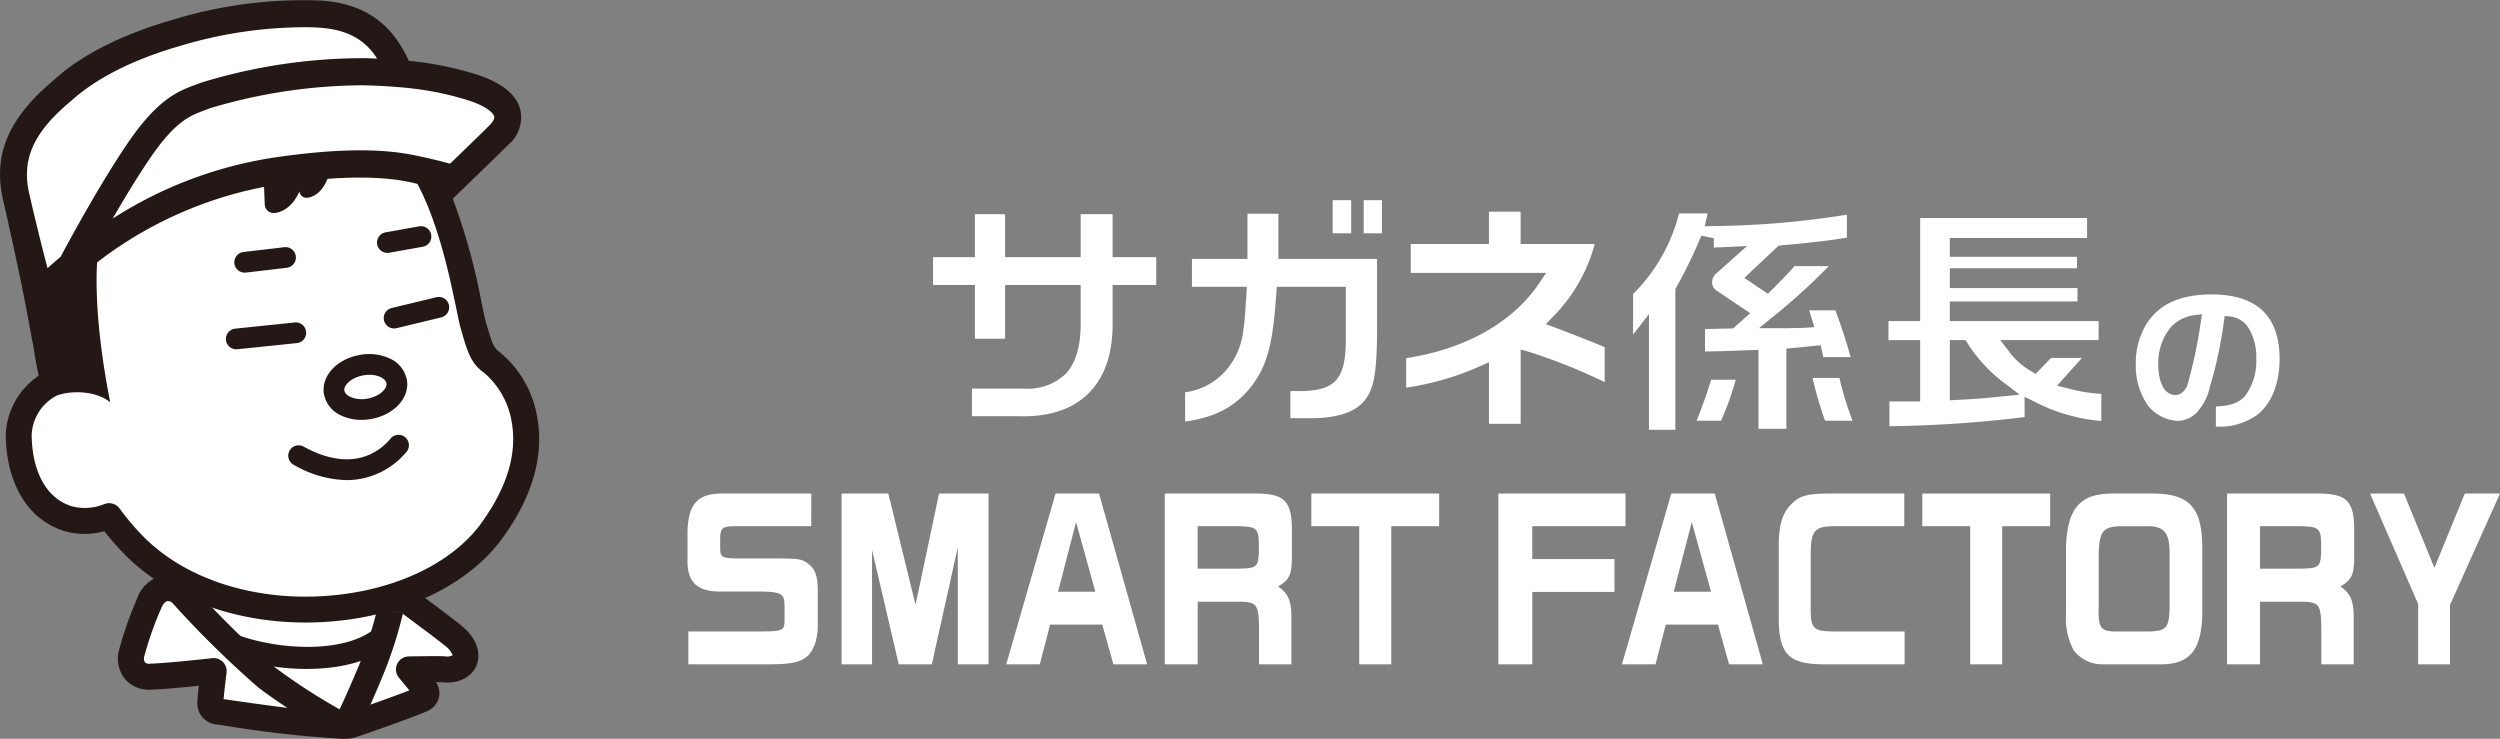
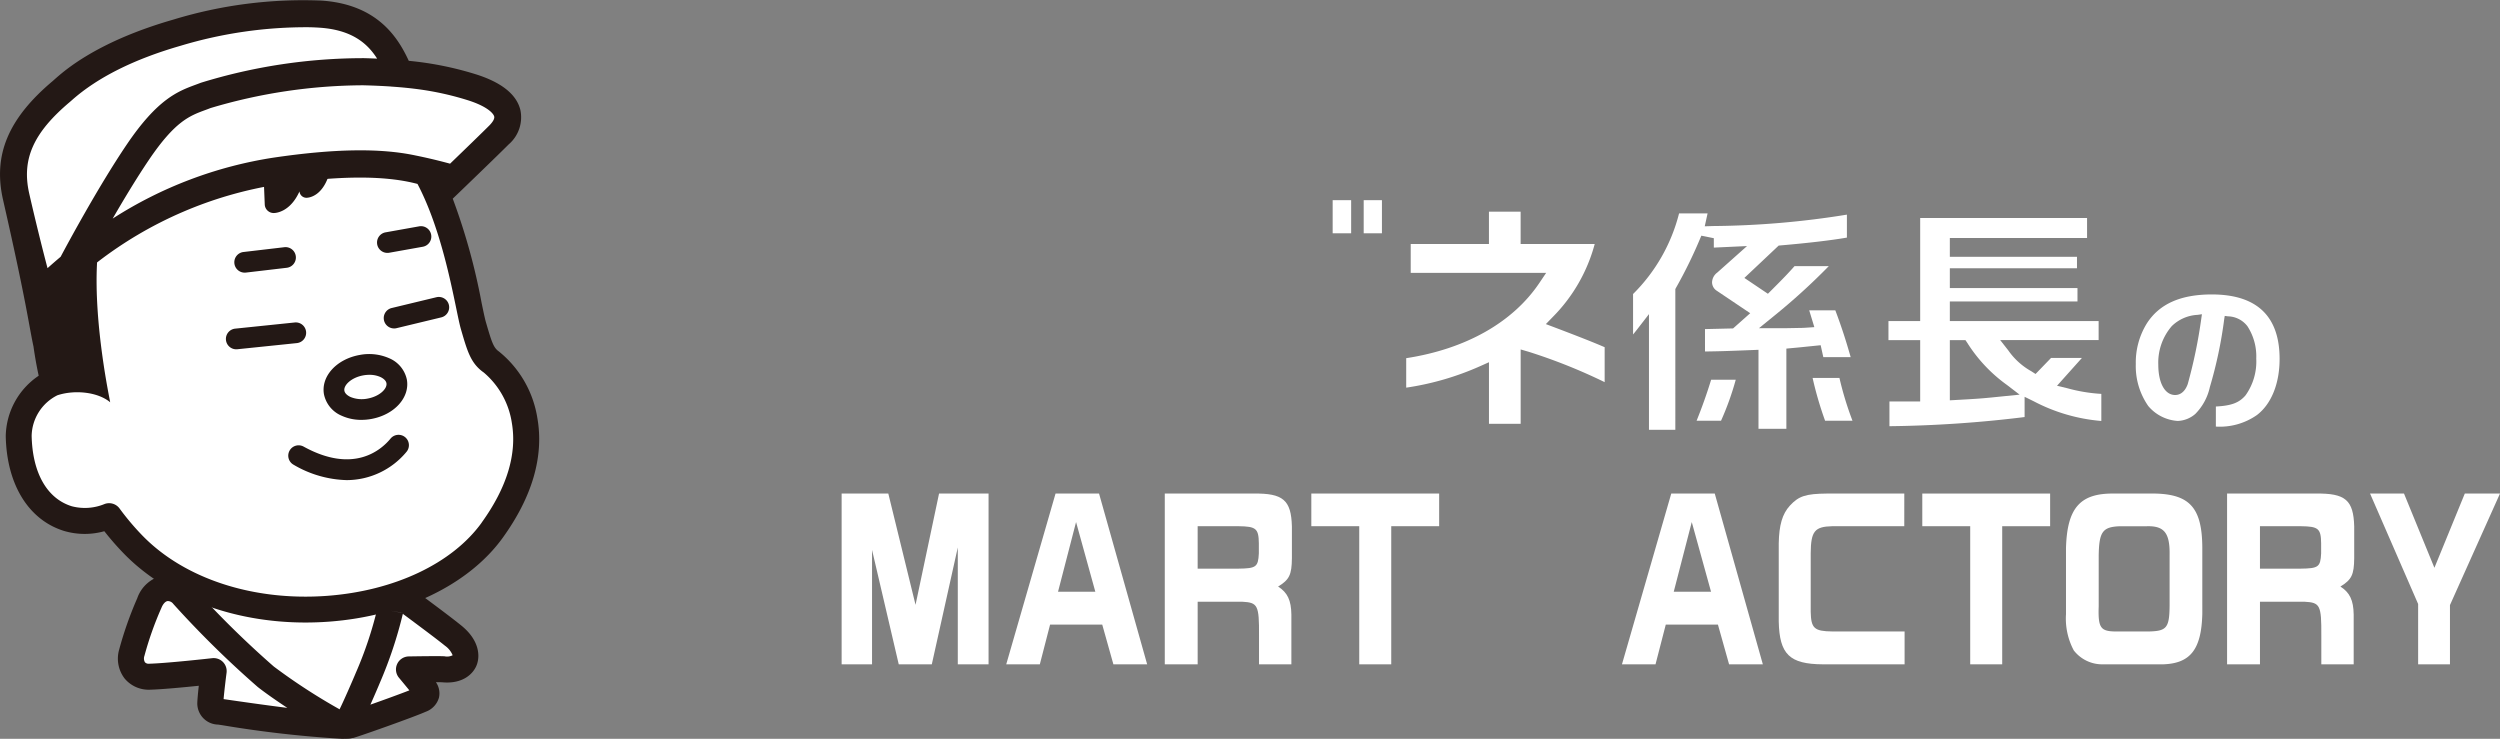
<svg xmlns="http://www.w3.org/2000/svg" width="313.818" height="92.738" viewBox="0 0 313.818 92.738">
  <rect x="0" y="0" width="313.818" height="92.738" fill="#808080" stroke="none" />
  <defs>
    <clipPath id="clip-path">
      <rect id="長方形_101" data-name="長方形 101" width="313.818" height="92.738" transform="translate(0 0)" fill="none" />
    </clipPath>
  </defs>
  <g id="グループ_134" data-name="グループ 134" transform="translate(0 0)">
    <g id="グループ_133" data-name="グループ 133" clip-path="url(#clip-path)">
      <path id="パス_310" data-name="パス 310" d="M1.584,22.292l5.4,24.625s-3.263,1.2-4.651,5.788,2.046,9.967,4.651,11.641,7.169.93,7.169.93l6.316,6.958s-4.3,8.08-4.556,10.514,2.229,1.124,4.556,1.221,7.172-1.771,6.61,0-1.895,4.358,1.283,5.3,12.74,2.428,15.4,1.869,7.5-1.467,8.522-2.687-1.7-4.761-.62-4.478,5.734.833,6.478,0-1.488-5.044-3.162-5.822a13.932,13.932,0,0,1-3.645-3.253,111.806,111.806,0,0,0,10.723-8.688c4.084-3.97,3.643-12.486,2.375-16.1s-3.578-4.059-4.376-6.256-5.077-19.684-5.077-19.684,5.041-5.4,7.078-7.255.843-4.255-2-5.476-9.779-2.4-9.779-2.4A16.151,16.151,0,0,0,36.185,1.1c-9.75.2-24.555,5.767-27.346,8.744S2.788,19.5,1.584,22.292" fill="#fff" />
      <path id="パス_311" data-name="パス 311" d="M49.024,55.056c-1.194,1.452-4.652,4.454-10.91,1.005a1.3,1.3,0,0,0-1.256,2.279,13.8,13.8,0,0,0,6.663,1.928,9.778,9.778,0,0,0,7.512-3.558,1.3,1.3,0,0,0-2.009-1.654" fill="#231815" />
      <path id="パス_312" data-name="パス 312" d="M30.727,34.224a1.321,1.321,0,0,0,.153-.009l5.111-.6a1.3,1.3,0,1,0-.3-2.584l-5.111.6a1.3,1.3,0,0,0,.151,2.593" fill="#231815" />
      <path id="パス_313" data-name="パス 313" d="M48.635,31.745a1.383,1.383,0,0,0,.23-.02l4.206-.751a1.3,1.3,0,1,0-.458-2.562l-4.2.751a1.3,1.3,0,0,0,.227,2.582" fill="#231815" />
      <path id="パス_314" data-name="パス 314" d="M38.422,41.64a1.3,1.3,0,0,0-1.428-1.16l-7.47.773a1.3,1.3,0,1,0,.268,2.587l7.47-.772a1.3,1.3,0,0,0,1.16-1.428" fill="#231815" />
      <path id="パス_315" data-name="パス 315" d="M54.777,37.311,49.17,38.664a1.3,1.3,0,0,0,.19,2.56,1.27,1.27,0,0,0,.419-.031l5.608-1.352a1.3,1.3,0,0,0-.61-2.53" fill="#231815" />
      <path id="パス_316" data-name="パス 316" d="M40.67,49.509A3.739,3.739,0,0,0,42.9,52.191a5.9,5.9,0,0,0,2.467.514,6.891,6.891,0,0,0,1.223-.11c2.917-.522,4.884-2.7,4.481-4.951a3.743,3.743,0,0,0-2.231-2.682,6.253,6.253,0,0,0-3.691-.405c-2.916.523-4.884,2.7-4.48,4.952m4.939-2.391a4.316,4.316,0,0,1,.762-.068,3.336,3.336,0,0,1,1.38.274c.2.094.684.357.76.779.123.688-.868,1.661-2.379,1.932a3.7,3.7,0,0,1-2.142-.206c-.2-.094-.684-.358-.759-.779-.123-.689.867-1.661,2.378-1.932" fill="#231815" />
      <path id="パス_317" data-name="パス 317" d="M34.321,26.742h.041c.246,0,2.059-.106,3.231-2.715a.877.877,0,0,0,.843.8h.033c.239,0,2.355-.124,3.082-3.925a.883.883,0,1,0-1.734-.332c-.009.05-.021.091-.031.139l-.57-.017,0-.062a.885.885,0,0,0-.917-.846.87.87,0,0,0-.808.679c-.032-.009-.062-.022-.095-.028a1.122,1.122,0,0,0-1.315.892,3.17,3.17,0,0,1-.595,1.448L35.31,21.4a1.124,1.124,0,0,0-2.246.091l.169,4.172a1.122,1.122,0,0,0,1.088,1.077" fill="#231815" />
      <path id="パス_318" data-name="パス 318" d="M67.464,52.546a13.419,13.419,0,0,0-4.854-8.439c-.658-.459-.886-1.162-1.575-3.528l-.041-.14c-.131-.45-.32-1.362-.539-2.418a78.294,78.294,0,0,0-3.623-13.083c.213-.2,1.793-1.725,3.386-3.264,1.427-1.379,2.924-2.833,3.627-3.541A4.484,4.484,0,0,0,65.32,13.8c-.488-1.98-2.416-3.5-5.729-4.518a41.4,41.4,0,0,0-8.278-1.647C49.971,4.736,47.4.547,40.35.073A55.808,55.808,0,0,0,21.757,2.461C12.218,5.206,8.148,8.813,6.811,10l-.2.178c-5.586,4.7-7.507,9.3-6.229,14.9,2.965,13,3.253,15.79,3.811,18.37l.005.007c.166,1.189.38,2.423.658,3.71A9.326,9.326,0,0,0,.722,54.742c.117,6.058,2.845,10.507,7.3,11.9a9.157,9.157,0,0,0,5.075.041,35.129,35.129,0,0,0,2.46,2.817c5.361,5.508,13.726,8.643,22.794,8.643.971,0,1.952-.036,2.937-.108,9.417-.7,17.577-4.64,21.828-10.544,3.7-5.138,5.162-10.168,4.35-14.948M49.037,10.863c1.386.092,2.646.219,3.833.389A36.979,36.979,0,0,1,58.6,12.543c2.5.767,3.334,1.668,3.436,2.08.091.369-.377.889-.582,1.1-.909.914-3.254,3.182-4.957,4.823-.173-.047-.338-.09-.5-.134-1.662-.439-3.021-.733-3.855-.9l0,0c-4.439-.943-10.213-.845-17.829.279a51.9,51.9,0,0,0-20.169,7.648c1.395-2.413,3.013-5.1,4.549-7.371,3.279-4.85,5.116-5.53,7.062-6.25.224-.082.447-.165.672-.253a67.694,67.694,0,0,1,19.112-2.859l.068,0c1.236.032,2.367.082,3.427.152M3.673,24.313c-.982-4.306.5-7.642,5.1-11.518.071-.06.16-.138.269-.235,3.207-2.843,7.8-5.138,13.641-6.819A54.7,54.7,0,0,1,38.848,3.419c.508.012.935.034,1.276.057,4.034.271,6,1.962,7.214,3.882-.531-.022-1.073-.042-1.639-.057l-.076,0a69.281,69.281,0,0,0-20.408,3.087c-.207.081-.413.157-.619.233-2.251.833-4.8,1.777-8.692,7.531-3.571,5.283-7.443,12.484-8.292,14.08q-.831.7-1.646,1.429c-.62-2.335-1.535-6.022-2.293-9.346m56.8,41.281c-3.695,5.133-10.958,8.572-19.429,9.2-9.231.681-17.886-2.142-23.16-7.56a32.139,32.139,0,0,1-2.876-3.407,1.627,1.627,0,0,0-1.887-.56,6.443,6.443,0,0,1-4.129.274c-3.1-.971-4.929-4.2-5.019-8.861a5.824,5.824,0,0,1,3.238-5.067c2.241-.728,5.113-.384,6.619.881,0-.145-2.082-9.676-1.645-17.554A49.748,49.748,0,0,1,34.8,23.169c7.728-1.142,13.511-1.169,17.607-.081,2.674,5.069,4.06,11.733,4.859,15.592.252,1.217.434,2.1.6,2.67l.04.139c.78,2.675,1.209,4.148,2.835,5.284a10.3,10.3,0,0,1,3.51,6.318c.662,3.891-.611,8.1-3.783,12.5" fill="#231815" />
      <path id="パス_319" data-name="パス 319" d="M43.731,92.682a1.771,1.771,0,0,1-1.466-.692,2.243,2.243,0,0,1,.195-2.666c.047-.077.094-.15.127-.214.426-.815,1.794-3.955,2.072-4.641a47.908,47.908,0,0,0,2.717-8.118,3.325,3.325,0,0,1,2.1-2.432,2.834,2.834,0,0,1,2.757.3l.982.732c1.426,1.061,3.58,2.665,4.7,3.577,2.182,1.767,2.415,3.74,1.905,5-.475,1.17-1.853,2.347-4.3,2.119-.1-.007-.407-.013-.8-.011a2.45,2.45,0,0,1,.382,1.936,2.663,2.663,0,0,1-1.654,1.769c-1.489.663-7.578,2.818-8.779,3.191a3.158,3.158,0,0,1-.937.156m6.836-15.634a53.018,53.018,0,0,1-2.851,8.574c-.173.424-.7,1.657-1.222,2.825,1.715-.606,3.725-1.337,4.892-1.794-.541-.665-1.3-1.576-1.3-1.577A1.633,1.633,0,0,1,51.32,82.4c1.171-.02,3.952-.062,4.5-.014a1.544,1.544,0,0,0,1-.134,2.743,2.743,0,0,0-.958-1.192c-1.073-.87-3.2-2.449-4.6-3.494Zm.017-.09a.185.185,0,0,0,.088,0l-.264-.047.018.007.16.03,0,.012m-1.6-.309,1.4.258L50.37,76.9Zm1.291.179,0,0Z" fill="#231815" />
      <path id="パス_320" data-name="パス 320" d="M42.877,92.738A140.417,140.417,0,0,1,27.9,91.032l-.519-.076a2.662,2.662,0,0,1-2.615-2.725c.019-.522.1-1.359.188-2.149-1.9.195-4.635.455-6.114.494a3.93,3.93,0,0,1-3.188-1.394,4.094,4.094,0,0,1-.7-3.619A45.563,45.563,0,0,1,17.227,75.1a4.385,4.385,0,0,1,3.236-2.865,4.03,4.03,0,0,1,3.727,1.4A119.959,119.959,0,0,0,34.367,83.665a74.584,74.584,0,0,0,8.7,5.617c.141.025.328.041.488.059.46.05,1.86.2,1.912,1.634a1.684,1.684,0,0,1-1.375,1.682h0a7,7,0,0,1-1.211.081M28.069,87.757l.3.043c1.579.229,4.688.68,7.7,1.058-1.392-.918-2.736-1.856-3.713-2.621a123.981,123.981,0,0,1-10.6-10.425.866.866,0,0,0-.728-.362c-.285.05-.573.373-.771.866a41.64,41.64,0,0,0-2.128,6.014.967.967,0,0,0,.062.8.653.653,0,0,0,.563.184c2.221-.059,7.829-.687,7.886-.694a1.633,1.633,0,0,1,1.8,1.835c-.085.645-.285,2.26-.372,3.3" fill="#231815" />
-       <path id="パス_321" data-name="パス 321" d="M38.535,83.968a28.918,28.918,0,0,1-10.574-1.984L29.018,79.4c5.572,2.282,14.11,2.656,17.939-.421l1.748,2.173c-2.449,1.971-6.226,2.814-10.17,2.814" fill="#231815" />
-       <path id="パス_322" data-name="パス 322" d="M101.833,66.053H92.045c-1.376.027-1.62.261-1.642,1.515v1.358c.022.992.289,1.148,1.975,1.175h5.66c2.175.026,2.574.078,3.307.574.954.7,1.287,1.541,1.309,3.343v4.647c-.022,1.881-.688,3.421-1.731,4.021-.91.523-1.886.679-4.305.705H86.408V79.265h9.366c2.419-.026,2.686-.156,2.708-1.279V75.9c-.022-1.358-.489-1.618-2.908-1.645h-5.3c-2.73-.026-3.951-1.149-3.973-3.707V66.759c.067-3.369,1.2-4.726,4.017-4.805h11.519Z" fill="#fff" />
      <path id="パス_323" data-name="パス 323" d="M111.507,61.954l3.418,13.969,2.952-13.969h6.214V83.391h-3.862V68.717l-3.262,14.674h-4.15L109.465,69.03V83.391h-3.817V61.954Z" fill="#fff" />
      <path id="パス_324" data-name="パス 324" d="M132.5,61.954h5.46L144,83.391h-4.239l-1.4-4.987h-6.547l-1.287,4.987h-4.217Zm4.994,12.325-2.419-8.747-2.264,8.747Z" fill="#fff" />
      <path id="パス_325" data-name="パス 325" d="M157.353,61.955c3.707-.052,4.727.809,4.816,4.125v3.995c-.022,2.063-.31,2.69-1.731,3.551,1.176.757,1.642,1.723,1.665,3.525v6.241h-4.062V79.763c.022-3.812-.156-4.126-2.109-4.23h-5.593v7.859h-4.128V61.955Zm-1.909,9.426c2.242-.026,2.486-.209,2.575-1.906v-1.28c-.022-1.853-.355-2.115-2.53-2.141h-5.15v5.327Z" fill="#fff" />
      <path id="パス_326" data-name="パス 326" d="M164.607,61.954h16.047v4.1h-6.015V83.391h-4.017V66.053h-6.015Z" fill="#fff" />
-       <path id="パス_327" data-name="パス 327" d="M188.085,61.954h15.959v4.1h-11.7v4.126h10.321v4.126H192.346v9.086h-4.261Z" fill="#fff" />
      <path id="パス_328" data-name="パス 328" d="M209.789,61.954h5.46l6.036,21.437h-4.238l-1.4-4.987H209.1l-1.287,4.987H203.6Zm4.993,12.325-2.419-8.747L210.1,74.279Z" fill="#fff" />
      <path id="パス_329" data-name="パス 329" d="M239.038,66.053H230c-2.219.053-2.685.627-2.707,3.395v7.364c.044,2.062.444,2.427,2.707,2.453h9.078v4.126H228.806c-4.172-.026-5.437-1.253-5.526-5.379V68.195c.044-2.272.443-3.682,1.4-4.726,1.109-1.2,1.976-1.489,4.661-1.515h9.7Z" fill="#fff" />
      <path id="パス_330" data-name="パス 330" d="M241.3,61.954h16.047v4.1h-6.016V83.391h-4.016V66.053H241.3Z" fill="#fff" />
      <path id="パス_331" data-name="パス 331" d="M276.45,77.046c-.111,4.466-1.487,6.241-4.949,6.346h-7.636a4.511,4.511,0,0,1-3.55-1.75,8.484,8.484,0,0,1-.977-4.543V68.822c.134-5.04,1.754-6.893,5.926-6.867h5.26c4.373.1,5.9,1.827,5.926,6.789Zm-6.68,2.22c2.219-.052,2.552-.47,2.574-3.289v-6.32c.044-2.741-.666-3.655-2.841-3.6H266.13c-2.2.078-2.641.679-2.686,3.708v6.345c-.089,2.689.222,3.133,2.109,3.159Z" fill="#fff" />
      <path id="パス_332" data-name="パス 332" d="M290.7,61.955c3.707-.052,4.727.809,4.817,4.125v3.995c-.022,2.063-.311,2.69-1.732,3.551,1.177.757,1.642,1.723,1.666,3.525v6.241h-4.062V79.763c.022-3.812-.156-4.126-2.109-4.23h-5.593v7.859h-4.128V61.955Zm-1.908,9.426c2.242-.026,2.486-.209,2.574-1.906v-1.28c-.022-1.853-.354-2.115-2.53-2.141h-5.149v5.327Z" fill="#fff" />
      <path id="パス_333" data-name="パス 333" d="M301.767,61.954l3.818,9.322,3.816-9.322h4.417l-6.281,14v7.441h-3.995V75.819l-6.036-13.865Z" fill="#fff" />
-       <path id="パス_334" data-name="パス 334" d="M127.921,52.247H122V48.777l6.525,0a6.9,6.9,0,0,0,5.167-1.772c1.356-1.373,2-3.561,1.96-6.688V35.776h-9.484v6.747h-3.788V35.776h-5.257v-3.5h5.257V26.891h3.788v5.384h9.484V26.891h4.009v5.384h5.479v3.5h-5.479V40.3c.074,3.907-.915,6.927-2.939,8.991-1.931,1.968-4.716,2.966-8.276,2.966-.173,0-.347,0-.523-.007" fill="#fff" />
      <path id="パス_335" data-name="パス 335" d="M186.906,53.2V45.469l-1.148.513a35.4,35.4,0,0,1-9.241,2.679v-3.7c7.459-1.145,13.375-4.481,16.712-9.437l.854-1.27h-17V30.627h9.82V26.573h3.977v4.054h9.3a20.5,20.5,0,0,1-5.27,9.166l-.862.89,1.16.439c2.931,1.109,4.888,1.883,6.22,2.461V47.97a69.361,69.361,0,0,0-9.5-3.8l-1.044-.306V53.2Z" fill="#fff" />
      <path id="パス_336" data-name="パス 336" d="M206.99,53.952V39.43l-1.458,1.884c-.2.259-.375.477-.538.672V36.907a21.74,21.74,0,0,0,5.773-10.116h3.58l-.355,1.616,1.045-.033a109.662,109.662,0,0,0,16.8-1.432v2.883c-1.972.341-4.813.677-8.282.977l-.283.025-4.306,4.061,2.955,1.989.475-.475c1.461-1.46,2.075-2.1,2.864-2.991h4.3a79.9,79.9,0,0,1-6.988,6.344L220.795,41.2h3.245l1.719-.032c.139,0,.493,0,.964-.034l1.025-.069-.644-2.114h3.278c.821,2.181,1.371,3.916,1.927,5.876h-3.435l-.331-1.493-1.791.182c-.5.053-.893.094-1.772.174l-.742.068V53.826h-3.5V43.91l-.847.034c-3.4.137-4.215.155-5.868.178V41.31l3.526-.084,2.149-1.91-4.166-2.8a1.283,1.283,0,0,1-.622-1.065,1.585,1.585,0,0,1,.647-1.231l3.742-3.333-4.168.194V29.9l-1.567-.316A58.538,58.538,0,0,1,210.4,36.1l-.1.183V53.952Zm22.109-1.14a43.883,43.883,0,0,1-1.568-5.37H230.9a40.655,40.655,0,0,0,1.637,5.37Zm-16.13,0c.692-1.713,1.294-3.411,1.825-5.148h3.091a35.478,35.478,0,0,1-1.848,5.148Z" fill="#fff" />
      <path id="パス_337" data-name="パス 337" d="M237.176,50.392h3.859v-7.7h-3.982V40.3h3.982V27.362h20.949v2.516H244.757v2.361h15.961v1.437H244.757V36.16H260.78v1.684H244.757V40.3h18.678V42.69H251.079l1.009,1.285a8.661,8.661,0,0,0,2.88,2.616l.549.354,1.949-2.017h3.874l-3.129,3.495,1.294.311a20.328,20.328,0,0,0,4.269.709v3.4a22.108,22.108,0,0,1-8.488-2.473l-1.144-.561v2.542A151.552,151.552,0,0,1,237.176,53.5Zm7.581-.141.837-.046c2.844-.156,3.232-.186,5.936-.466l1.987-.2-1.587-1.215a18.945,18.945,0,0,1-4.976-5.275l-.237-.354h-1.96Z" fill="#fff" />
      <path id="パス_338" data-name="パス 338" d="M278.152,51.028c1.959-.1,2.923-.469,3.723-1.4a7.3,7.3,0,0,0,1.346-4.617,6.923,6.923,0,0,0-1.11-4.064,3.158,3.158,0,0,0-2.444-1.238l-.4-.055-.063.373a54.174,54.174,0,0,1-1.808,8.565,6.854,6.854,0,0,1-1.829,3.371,3.55,3.55,0,0,1-2.2.876,5.255,5.255,0,0,1-3.707-1.88A8.751,8.751,0,0,1,268.1,45.7a9.329,9.329,0,0,1,1.39-5.109c1.576-2.444,4.238-3.63,8.145-3.63,5.651,0,8.516,2.722,8.516,8.091,0,3.1-1.035,5.664-2.839,7.042a8.119,8.119,0,0,1-5.162,1.453Zm-2.291-11.505a4.981,4.981,0,0,0-3.246,1.415,7.013,7.013,0,0,0-1.69,4.84c0,2.312.832,3.806,2.119,3.806.406,0,1.151-.179,1.577-1.375a62.243,62.243,0,0,0,1.707-8.258l.073-.508Z" fill="#fff" />
-       <path id="パス_339" data-name="パス 339" d="M148.766,49.245a8.257,8.257,0,0,0,5.916-3.814c1.282-2.1,1.469-3.4,1.78-8.569l.052-.864h-6.892V32.5h6.968V26.827h3.882V32.5h12.384v9.258c-.03,5.348-.456,7.407-1.826,8.8-1.19,1.274-3.425,1.94-6.481,1.94h-2.575V49.093h1.435c4.262-.107,5.5-1.553,5.533-6.447V36h-8.669l-.053.758c-.437,6.31-1.093,8.881-2.924,11.462-2.042,2.732-4.628,4.166-8.53,4.69Z" fill="#fff" />
      <rect id="長方形_99" data-name="長方形 99" width="2.289" height="4.157" transform="translate(171.181 25.127)" fill="#fff" />
      <rect id="長方形_100" data-name="長方形 100" width="2.321" height="4.157" transform="translate(167.285 25.127)" fill="#fff" />
    </g>
  </g>
</svg>